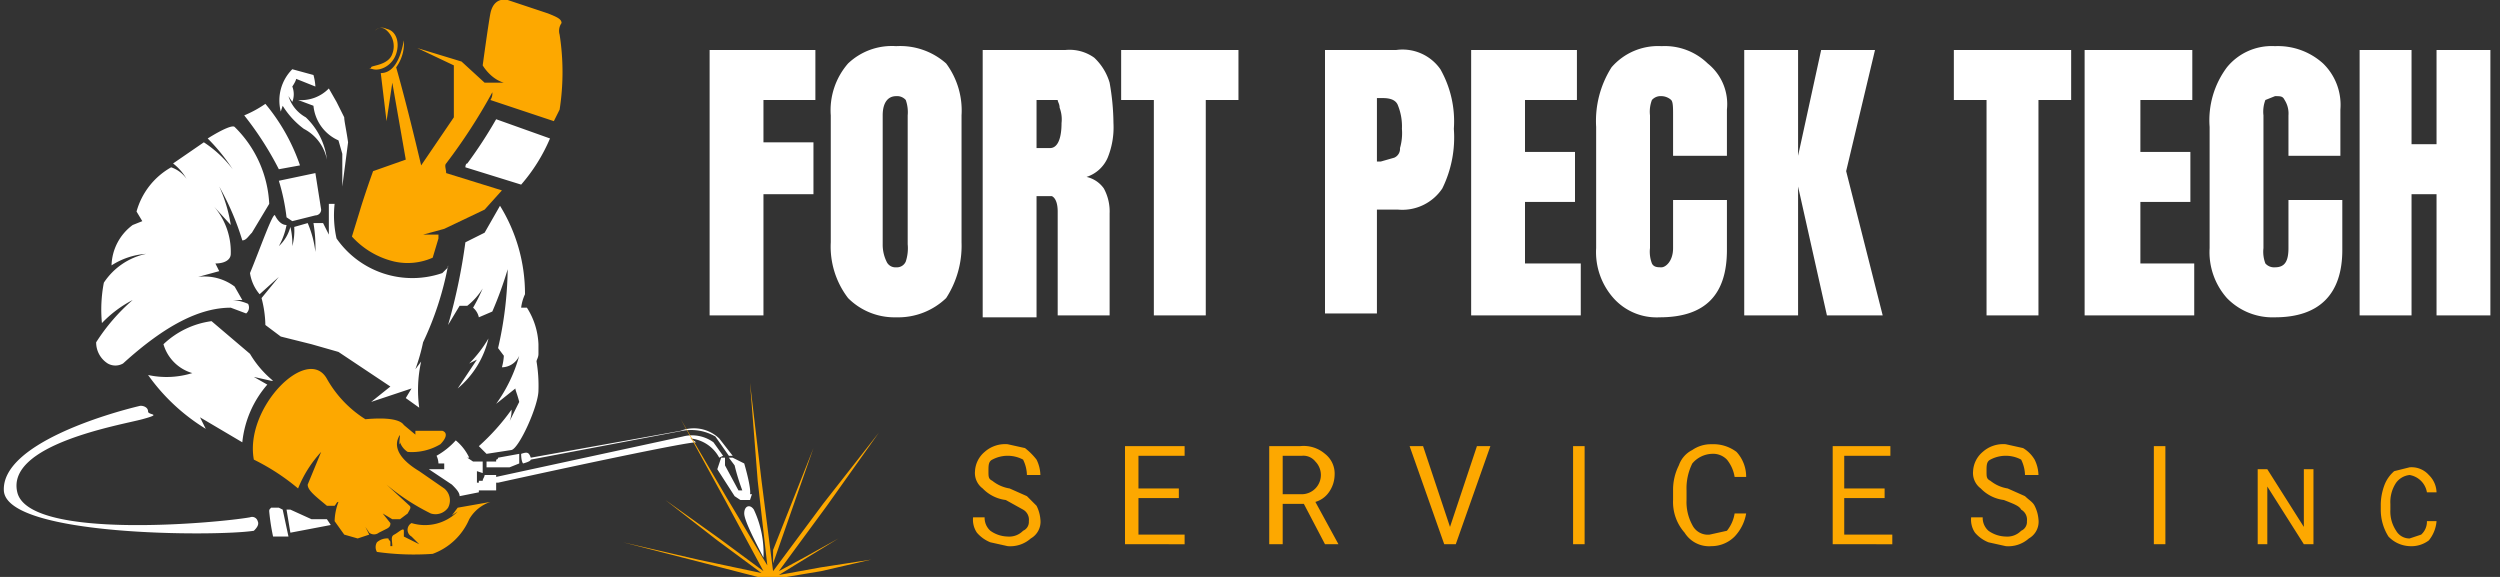
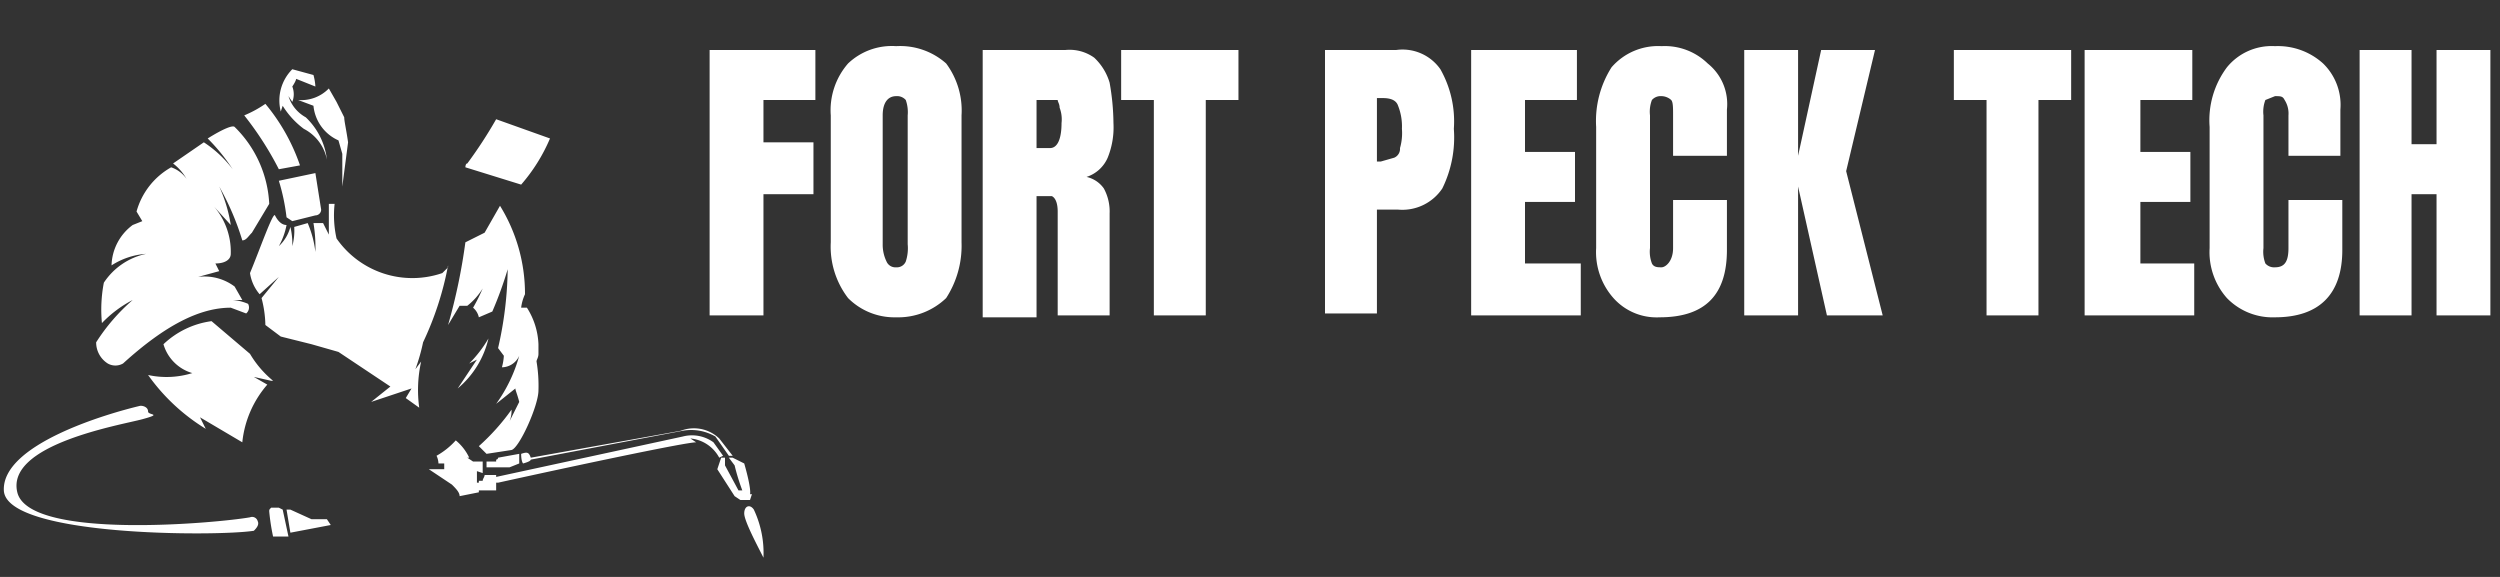
<svg xmlns="http://www.w3.org/2000/svg" id="brand-logo-svg" viewBox="0 0 130 30" width="130" height="30">
  <rect x="0" y="0" width="130" height="30" fill="#333333" stroke="none" />
  <defs>
    <style>.cls-1{fill:#fff;}.cls-2{fill:#fda800;}</style>
  </defs>
  <g id="brand">
    <path id="brand-path-white" class="cls-1" d="M25.4,17.6a6.4,6.4,0,0,1-1,1.3l.4-.2-1,1.5a4.8,4.8,0,0,0,1.6-2.6ZM15.2,11.5l1.2-.3a.3.3,0,0,0,.3-.3L16.4,9l-1.9.4a10.6,10.6,0,0,1,.4,1.9ZM25.8,6.2a23,23,0,0,1-1.5,2.3c-.1,0-.1.2-.1.2l2.9.9a9,9,0,0,0,1.5-2.4Zm0,17.8h-.5v.3h1.2l.5-.2v-.5l-1.1.2a.1.1,0,0,1-.1.1Zm2.1-5.2c0-.1.1-.2.1-.4v-.5a3.8,3.8,0,0,0-.6-1.9h-.3a2.3,2.3,0,0,1,.2-.7,8.7,8.7,0,0,0-1.3-4.6l-.8,1.4-1,.5a30.2,30.2,0,0,1-.9,4.3l.6-1h.4a3.4,3.4,0,0,0,.8-.9,8.9,8.9,0,0,1-.5,1,.9.9,0,0,1,.3.5l.7-.3a19.5,19.5,0,0,0,.8-2.2,19.2,19.2,0,0,1-.5,4.1l.3.4a2.8,2.8,0,0,1-.1.6,1,1,0,0,0,.9-.6A7.8,7.8,0,0,1,25.8,21l1-.8c0,.1.1.3.2.7l-.5,1a1.5,1.5,0,0,0,.1-.6,11.3,11.3,0,0,1-1.7,1.9l.4.4,1.3-.2c.4-.1,1.4-2.3,1.4-3.1A7.6,7.6,0,0,0,27.9,18.8Zm-13.7,1A5.3,5.3,0,0,1,13,18.4l-2-1.7a4.5,4.5,0,0,0-2.5,1.2A2.2,2.2,0,0,0,10,19.4a4.5,4.5,0,0,1-2.3.1,10.2,10.2,0,0,0,3,2.8l-.3-.6L12.6,23a5.4,5.4,0,0,1,1.3-3l-.7-.4.9.2Zm12.9,3.8c0,.4.1.5.1.5s.4-.1.4-.2l7.9-1.5a2.5,2.5,0,0,1,1.7.3l.7,1h.2l-.7-.9a1.9,1.9,0,0,0-2-.4l-7.8,1.4C27.5,23.5,27.4,23.5,27.1,23.6Zm-2,1V24h-.5l-.3-.2h.1a2.6,2.6,0,0,0-.7-.9,3.9,3.9,0,0,1-1,.8,1,1,0,0,1,.1.4h.3v.3h-.8l1.2.8c.2.2.4.4.4.6l1-.2v-.5h-.1v-.6ZM23.3,13.9l-.3.3a4.8,4.8,0,0,1-5.5-1.8,5.5,5.5,0,0,1-.1-1.8h-.3v1.6l-.3-.6h-.5a7.6,7.6,0,0,1,.1,1.5,5.4,5.4,0,0,0-.4-1.5l-.7.2a3.1,3.1,0,0,1-.1,1,3.8,3.8,0,0,0-.1-1,2.1,2.1,0,0,1-.6,1,3.6,3.6,0,0,0,.4-1.1c-.3,0-.5-.3-.6-.5s-.8,1.8-1.3,3a2.2,2.2,0,0,0,.5,1.1l1-.9-.9,1.1a5.9,5.9,0,0,1,.2,1.4l.8.6,1.6.4,1.4.4,2.7,1.8-1,.8,2.1-.7-.3.5.7.5a6.8,6.8,0,0,1,.1-2.4l-.3.4a10,10,0,0,0,.4-1.4,16.3,16.3,0,0,0,1.3-4ZM15.6,8.6a10.1,10.1,0,0,0-1.8-3.2,6,6,0,0,1-1.1.6,16.7,16.7,0,0,1,1.8,2.8l1.1-.2Zm9.6,16.1c0,.1-.1.2-.1.3h-.2v.5h.9v-.8Zm12.4-1-.5-.7a1.9,1.9,0,0,0-1.6-.3l-9.7,2.1v.3h.1c5-1.1,9.8-2.1,10.3-2.1l-.3-.2a1.9,1.9,0,0,1,1.5,1Zm1.5,2H39s.1-.2-.3-1.6l-.6-.3h-.2l.3.4a10.8,10.8,0,0,0,.4,1.3h-.2l-.7-1.3v-.4h-.2l-.2.6.9,1.4.3.2L39,26Zm.1.8c-.2-.3-.5-.2-.5.2s.7,1.7,1,2.3A5.3,5.3,0,0,0,39.2,26.5ZM14.7,5.5a4.3,4.3,0,0,0,1.1,1.2A2.3,2.3,0,0,1,17,8.3a3.6,3.6,0,0,0-1.1-2.2A1.9,1.9,0,0,1,15,5l.2.3a1.1,1.1,0,0,0,0-.8c.2-.3.2-.4.2-.4l1,.4a2.8,2.8,0,0,0-.1-.6l-1.1-.3a2.3,2.3,0,0,0-.6,2.2ZM13,26.9c-1.7.3-11.5,1.2-12.1-1.3s5.4-3.5,6.5-3.8.3-.2.3-.4-.2-.3-.4-.3h0c-1.7.4-7.2,2-7.1,4.4s11.1,2.4,13,2.1c.1-.1.3-.3.2-.5h0a.3.3,0,0,0-.4-.2Zm-7.4-8a.8.8,0,0,0,.8,0c2.2-2,4-2.9,5.6-2.9l.8.3a.4.4,0,0,0,.1-.5,2.5,2.5,0,0,0-1.2-.2h.9l-.4-.7a2.6,2.6,0,0,0-1.9-.5l1.1-.3-.2-.4c.5,0,.8-.2.8-.5a3.6,3.6,0,0,0-1-2.6l1,1.1a7.6,7.6,0,0,0-.6-2,13.9,13.9,0,0,1,1.2,2.8c.2,0,.3-.2.5-.4l.9-1.5a6,6,0,0,0-1.8-4c-.1-.1-.6.1-1.4.6a10.1,10.1,0,0,1,1.3,1.6,6,6,0,0,0-1.5-1.4L9,8.5a2.7,2.7,0,0,1,.7.8,1.6,1.6,0,0,0-.8-.6A3.8,3.8,0,0,0,7.1,11l.3.5-.5.2a2.7,2.7,0,0,0-1.1,2.1,3.8,3.8,0,0,1,1.8-.6,3.5,3.5,0,0,0-2.2,1.5,7.4,7.4,0,0,0-.1,2.1,6.1,6.1,0,0,1,1.6-1.2A10,10,0,0,0,5,17.8,1.3,1.3,0,0,0,5.6,18.9Zm8.9,7.5h-.4c-.1.1-.1.1-.1.2a11.1,11.1,0,0,0,.2,1.3H15l-.3-1.4Zm1.7.6-1.1-.5h-.2l.2,1.2,2.1-.4L17,27Zm2-23.9h0Zm-.7,2.2h0l-.4-.7a2,2,0,0,1-1.6.6l.8.3a2.2,2.2,0,0,0,1.3,1.8l.2.7V9.7l.3-2.3c-.1-.7-.2-1.1-.2-1.3ZM36.9,16.4V2.6h5.5V5.2H39.7V7.4h2.6v2.7H39.7v6.3Zm7.2-.9a4.4,4.4,0,0,1-.9-2.9V6a3.7,3.7,0,0,1,.9-2.7,3.3,3.3,0,0,1,2.5-.9,3.6,3.6,0,0,1,2.6.9A4.1,4.1,0,0,1,50,6v6.6a5,5,0,0,1-.8,2.9,3.6,3.6,0,0,1-2.6,1A3.4,3.4,0,0,1,44.1,15.5Zm3-1.9a2.2,2.2,0,0,0,.1-.9V6a1.9,1.9,0,0,0-.1-.8.6.6,0,0,0-.5-.2c-.4,0-.7.3-.7,1v6.7a2,2,0,0,0,.2.9.5.5,0,0,0,.5.3A.5.5,0,0,0,47.1,13.6Zm4-11h4.3a2.2,2.2,0,0,1,1.5.4,2.9,2.9,0,0,1,.8,1.3,12.5,12.5,0,0,1,.2,2.1,4.2,4.2,0,0,1-.3,1.8,1.8,1.8,0,0,1-1.1,1,1.5,1.5,0,0,1,.9.6,2.5,2.5,0,0,1,.3,1.3v5.3H55V11c0-.4-.1-.7-.3-.8h-.8v6.3H51.1V2.6Zm3.5,5.1c.4,0,.6-.5.6-1.3a1.7,1.7,0,0,0-.1-.8c0-.2-.1-.3-.1-.4H53.9V7.7ZM60,16.4V5.2H58.3V2.6h6.1V5.2H62.7V16.4ZM68.9,2.6h3.7a2.4,2.4,0,0,1,2.3,1,5.5,5.5,0,0,1,.7,3.1A6,6,0,0,1,75,9.8a2.5,2.5,0,0,1-2.3,1.1H71.6v5.4H68.9V2.6Zm2.9,5.8.7-.2a.5.5,0,0,0,.3-.5,2.8,2.8,0,0,0,.1-1,2.9,2.9,0,0,0-.2-1.2c-.1-.3-.4-.4-.8-.4h-.3V8.4Zm4.7,8V2.6H82V5.2H79.3V7.9h2.6v2.6H79.3v3.2h2.9v2.7Zm7.4-.9a3.6,3.6,0,0,1-.9-2.6V6.6a5.2,5.2,0,0,1,.8-3.1,3.2,3.2,0,0,1,2.6-1.1,3.2,3.2,0,0,1,2.4.9,2.7,2.7,0,0,1,1,2.4V8.1H87V6c0-.4,0-.7-.1-.8s-.3-.2-.5-.2a.6.6,0,0,0-.5.2,1.7,1.7,0,0,0-.1.8v6.9a1.7,1.7,0,0,0,.1.8c.1.2.3.2.5.2s.6-.3.6-1V10.4h2.8V13c0,2.3-1.1,3.5-3.5,3.5A3,3,0,0,1,83.9,15.5Zm6.8.9V2.6h2.8V8.1l1.2-5.5h2.8L96,8.9l1.9,7.5H95L93.5,9.7v6.7Zm12.6,0V5.2h-1.7V2.6h6.1V5.2H106V16.4Zm5.1,0V2.6H114V5.2h-2.7V7.9h2.6v2.6h-2.6v3.2h2.8v2.7Zm7.4-.9a3.6,3.6,0,0,1-.9-2.6V6.6a4.6,4.6,0,0,1,.9-3.1,3,3,0,0,1,2.5-1.1,3.5,3.5,0,0,1,2.5.9,3,3,0,0,1,.9,2.4V8.1H119V6a1.3,1.3,0,0,0-.2-.8c-.1-.2-.2-.2-.5-.2l-.5.2a1.7,1.7,0,0,0-.1.8v6.9a1.7,1.7,0,0,0,.1.8.6.6,0,0,0,.5.2c.5,0,.7-.3.7-1V10.4h2.8V13c0,2.3-1.2,3.5-3.5,3.5A3.3,3.3,0,0,1,115.8,15.5Zm6.9.9V2.6h2.7V7.5h1.3V2.6h2.8V16.4h-2.8V10.1h-1.3v6.3Z" />
-     <path id="brand-path-primary" class="cls-2" d="M20.4,2.8A1.1,1.1,0,0,0,20,1.5a.4.4,0,0,0-.5.1.5.5,0,0,1,.6-.1c.5.1.7.7.5,1.3s-.8.9-1.2.8-.1,0-.1-.1S20.2,3.4,20.4,2.8Zm-.6,1,.3,2.5.3-2,.7,4-1.7.6c-.5,1.4-.7,2.1-.7,2.1h0l-.4,1.3a4.3,4.3,0,0,0,2.2,1.3,3.2,3.2,0,0,0,2-.2l.3-1v-.2H22l1.1-.3,2.1-1,.9-1L23.2,9c0-.2-.1-.4,0-.5a29.2,29.2,0,0,0,2.4-3.7.6.6,0,0,1-.1.4l3.3,1.1.3-.6a12.7,12.7,0,0,0,0-3.9.7.7,0,0,1,.1-.6c0-.2-.2-.3-.7-.5L26.4,0c-.5-.1-.8.2-.9.7s-.4,2.7-.4,2.7.4.7,1.1.9h-1L24,3.2l-2.3-.7,1.9.9V6.1L21.9,8.6c-.8-3.4-1.3-5.1-1.3-5.1A2.1,2.1,0,0,0,21,2.1C20.8,3.2,20.4,3.8,19.8,3.8Zm3.7,23,.3-.2a2.4,2.4,0,0,1-2.4.6.4.4,0,0,0,0,.7l.4.4-.8-.4v-.3c0-.2-.3.1-.5.2s-.1.3-.1.6h-.1v-.2c0-.1-.1-.1-.1-.2a.8.8,0,0,0-.6.2.5.5,0,0,0,0,.5,13.8,13.8,0,0,0,2.9.1A3.3,3.3,0,0,0,24.4,27a2,2,0,0,1,1.1-.9l-1.7.3Zm-3.8.9.4-.2c.2-.1.2-.2.2-.3l-.4-.5.5.3h.4l.4-.3c.1-.2.2-.3.1-.4l-1.2-1.1a11.4,11.4,0,0,0,2.3,1.5.8.8,0,0,0,.9-.3.8.8,0,0,0-.2-1l-1.3-.9c-1-.6-1.3-1.2-1.1-1.7s0,.3.1.3V23a1,1,0,0,0,.4.5,2.9,2.9,0,0,0,1.7-.4c.3-.3.4-.6.1-.7H21.6v.2l-.6-.5c-.2-.3-.9-.4-2-.3A5.9,5.9,0,0,1,17,19.7c-1-1.8-4.3,1.5-3.8,4.2a11.4,11.4,0,0,1,2.3,1.5,6.2,6.2,0,0,1,1.2-1.9L16,25.2c0,.3.4.6,1,1.1h.4c.1-.1.1-.2.2-.2a3,3,0,0,0-.2,1l.5.7.7.2.6-.2-.2-.4.2.3A.4.4,0,0,0,19.7,27.7Zm22.6-4.4-2.1,5.3v.7Zm-9.9,4.9,3.9,1,3.1.8h1.5l1.8-.3,2.6-.6-2.6.4-2.2.4,1.3-.8L43.6,28l-1.8,1-1.3.7L43,26.3l2.7-3.8-2.9,3.7-2.6,3.5L39.6,25,39,19.9l.4,5.1.5,4.4-2.1-3.5-2.4-4.1L37.7,26l2,3.7L37.4,28l-2.8-2,2.7,2.1,2.3,1.7-3.3-.7ZM52.3,26a2,2,0,0,1-1.2-.6,1,1,0,0,1-.4-.9,1.4,1.4,0,0,1,.5-1,1.6,1.6,0,0,1,1.2-.4l.9.2a3.4,3.4,0,0,1,.6.6,1.9,1.9,0,0,1,.2.8h-.7a1.9,1.9,0,0,0-.2-.8,1.7,1.7,0,0,0-1.6,0c-.2.1-.2.3-.2.6s0,.4.2.5a1.9,1.9,0,0,0,.9.4l.9.4.5.5a1.9,1.9,0,0,1,.2.7,1,1,0,0,1-.5,1,1.6,1.6,0,0,1-1.2.4l-.9-.2a1.8,1.8,0,0,1-.7-.5,1.2,1.2,0,0,1-.2-.8h.6a.9.9,0,0,0,.3.7,1.6,1.6,0,0,0,.9.3,1,1,0,0,0,.8-.3.5.5,0,0,0,.3-.5.6.6,0,0,0-.3-.6Zm9-.1H59.2v1.9h2.4v.5H58.5V23.2h3.1v.5H59.2v1.7h2.1Zm6.5.3H66.7v2.1H66V23.2h1.6a1.7,1.7,0,0,1,1.3.4,1.3,1.3,0,0,1,.5,1.1,1.6,1.6,0,0,1-.3.9,1.3,1.3,0,0,1-.7.5l1.2,2.2h-.7Zm-1.1-.5h1a1,1,0,0,0,.7-1.7.8.8,0,0,0-.7-.3h-1v2Zm8.7,1.7,1.4-4.2h.7l-1.8,5.1h-.6l-1.8-5.1H74Zm7,.9h-.6V23.2h.6Zm8.4-1.6a2.3,2.3,0,0,1-.6,1.2,1.7,1.7,0,0,1-1.2.5,1.5,1.5,0,0,1-1.4-.7A2.4,2.4,0,0,1,87,26v-.5a2.8,2.8,0,0,1,.3-1.3,1.4,1.4,0,0,1,.7-.8,1.7,1.7,0,0,1,1-.3,2,2,0,0,1,1.3.4,1.9,1.9,0,0,1,.5,1.3h-.6a1.9,1.9,0,0,0-.4-.9,1,1,0,0,0-.8-.3,1.4,1.4,0,0,0-1,.5,2.9,2.9,0,0,0-.3,1.4V26a2.5,2.5,0,0,0,.3,1.3.9.9,0,0,0,.9.5l.9-.2a1.9,1.9,0,0,0,.4-.9Zm7.2-.8H95.9v1.9h2.5v.5H95.3V23.2h3v.5H95.9v1.7H98Zm6.2.1a2,2,0,0,1-1.2-.6,1,1,0,0,1-.4-.9,1.4,1.4,0,0,1,.5-1,1.6,1.6,0,0,1,1.2-.4l.9.2a1.7,1.7,0,0,1,.6.6,1.9,1.9,0,0,1,.2.8h-.7a1.9,1.9,0,0,0-.2-.8,1.7,1.7,0,0,0-1.6,0c-.2.1-.2.3-.2.6s0,.4.2.5a1.9,1.9,0,0,0,.9.4l.9.4c.2.2.4.3.5.5a1.9,1.9,0,0,1,.2.7,1,1,0,0,1-.5,1,1.6,1.6,0,0,1-1.2.4l-.9-.2a1.8,1.8,0,0,1-.7-.5,1.2,1.2,0,0,1-.2-.8h.6a.9.9,0,0,0,.3.7,1.6,1.6,0,0,0,.9.3,1,1,0,0,0,.8-.3.5.5,0,0,0,.3-.5.6.6,0,0,0-.3-.6C105,26.3,104.7,26.2,104.2,26Zm8.4,2.3H112V23.2h.6Zm7.7,0h-.5l-1.9-3v3h-.5V24.4h.5l1.9,3v-3h.5v3.9Zm6.4-1.2a1.8,1.8,0,0,1-.4,1,1.5,1.5,0,0,1-1,.3,1.6,1.6,0,0,1-1.1-.5,2.6,2.6,0,0,1-.4-1.4v-.3a3,3,0,0,1,.2-1,1.8,1.8,0,0,1,.5-.7l.8-.2a1.2,1.2,0,0,1,1,.4,1.3,1.3,0,0,1,.4.9h-.5a1.1,1.1,0,0,0-.9-.9,1,1,0,0,0-.7.4,1.8,1.8,0,0,0-.3,1.1v.3a1.8,1.8,0,0,0,.3,1.1.8.8,0,0,0,.7.4l.6-.2a.9.9,0,0,0,.3-.7Z" />
  </g>
</svg>